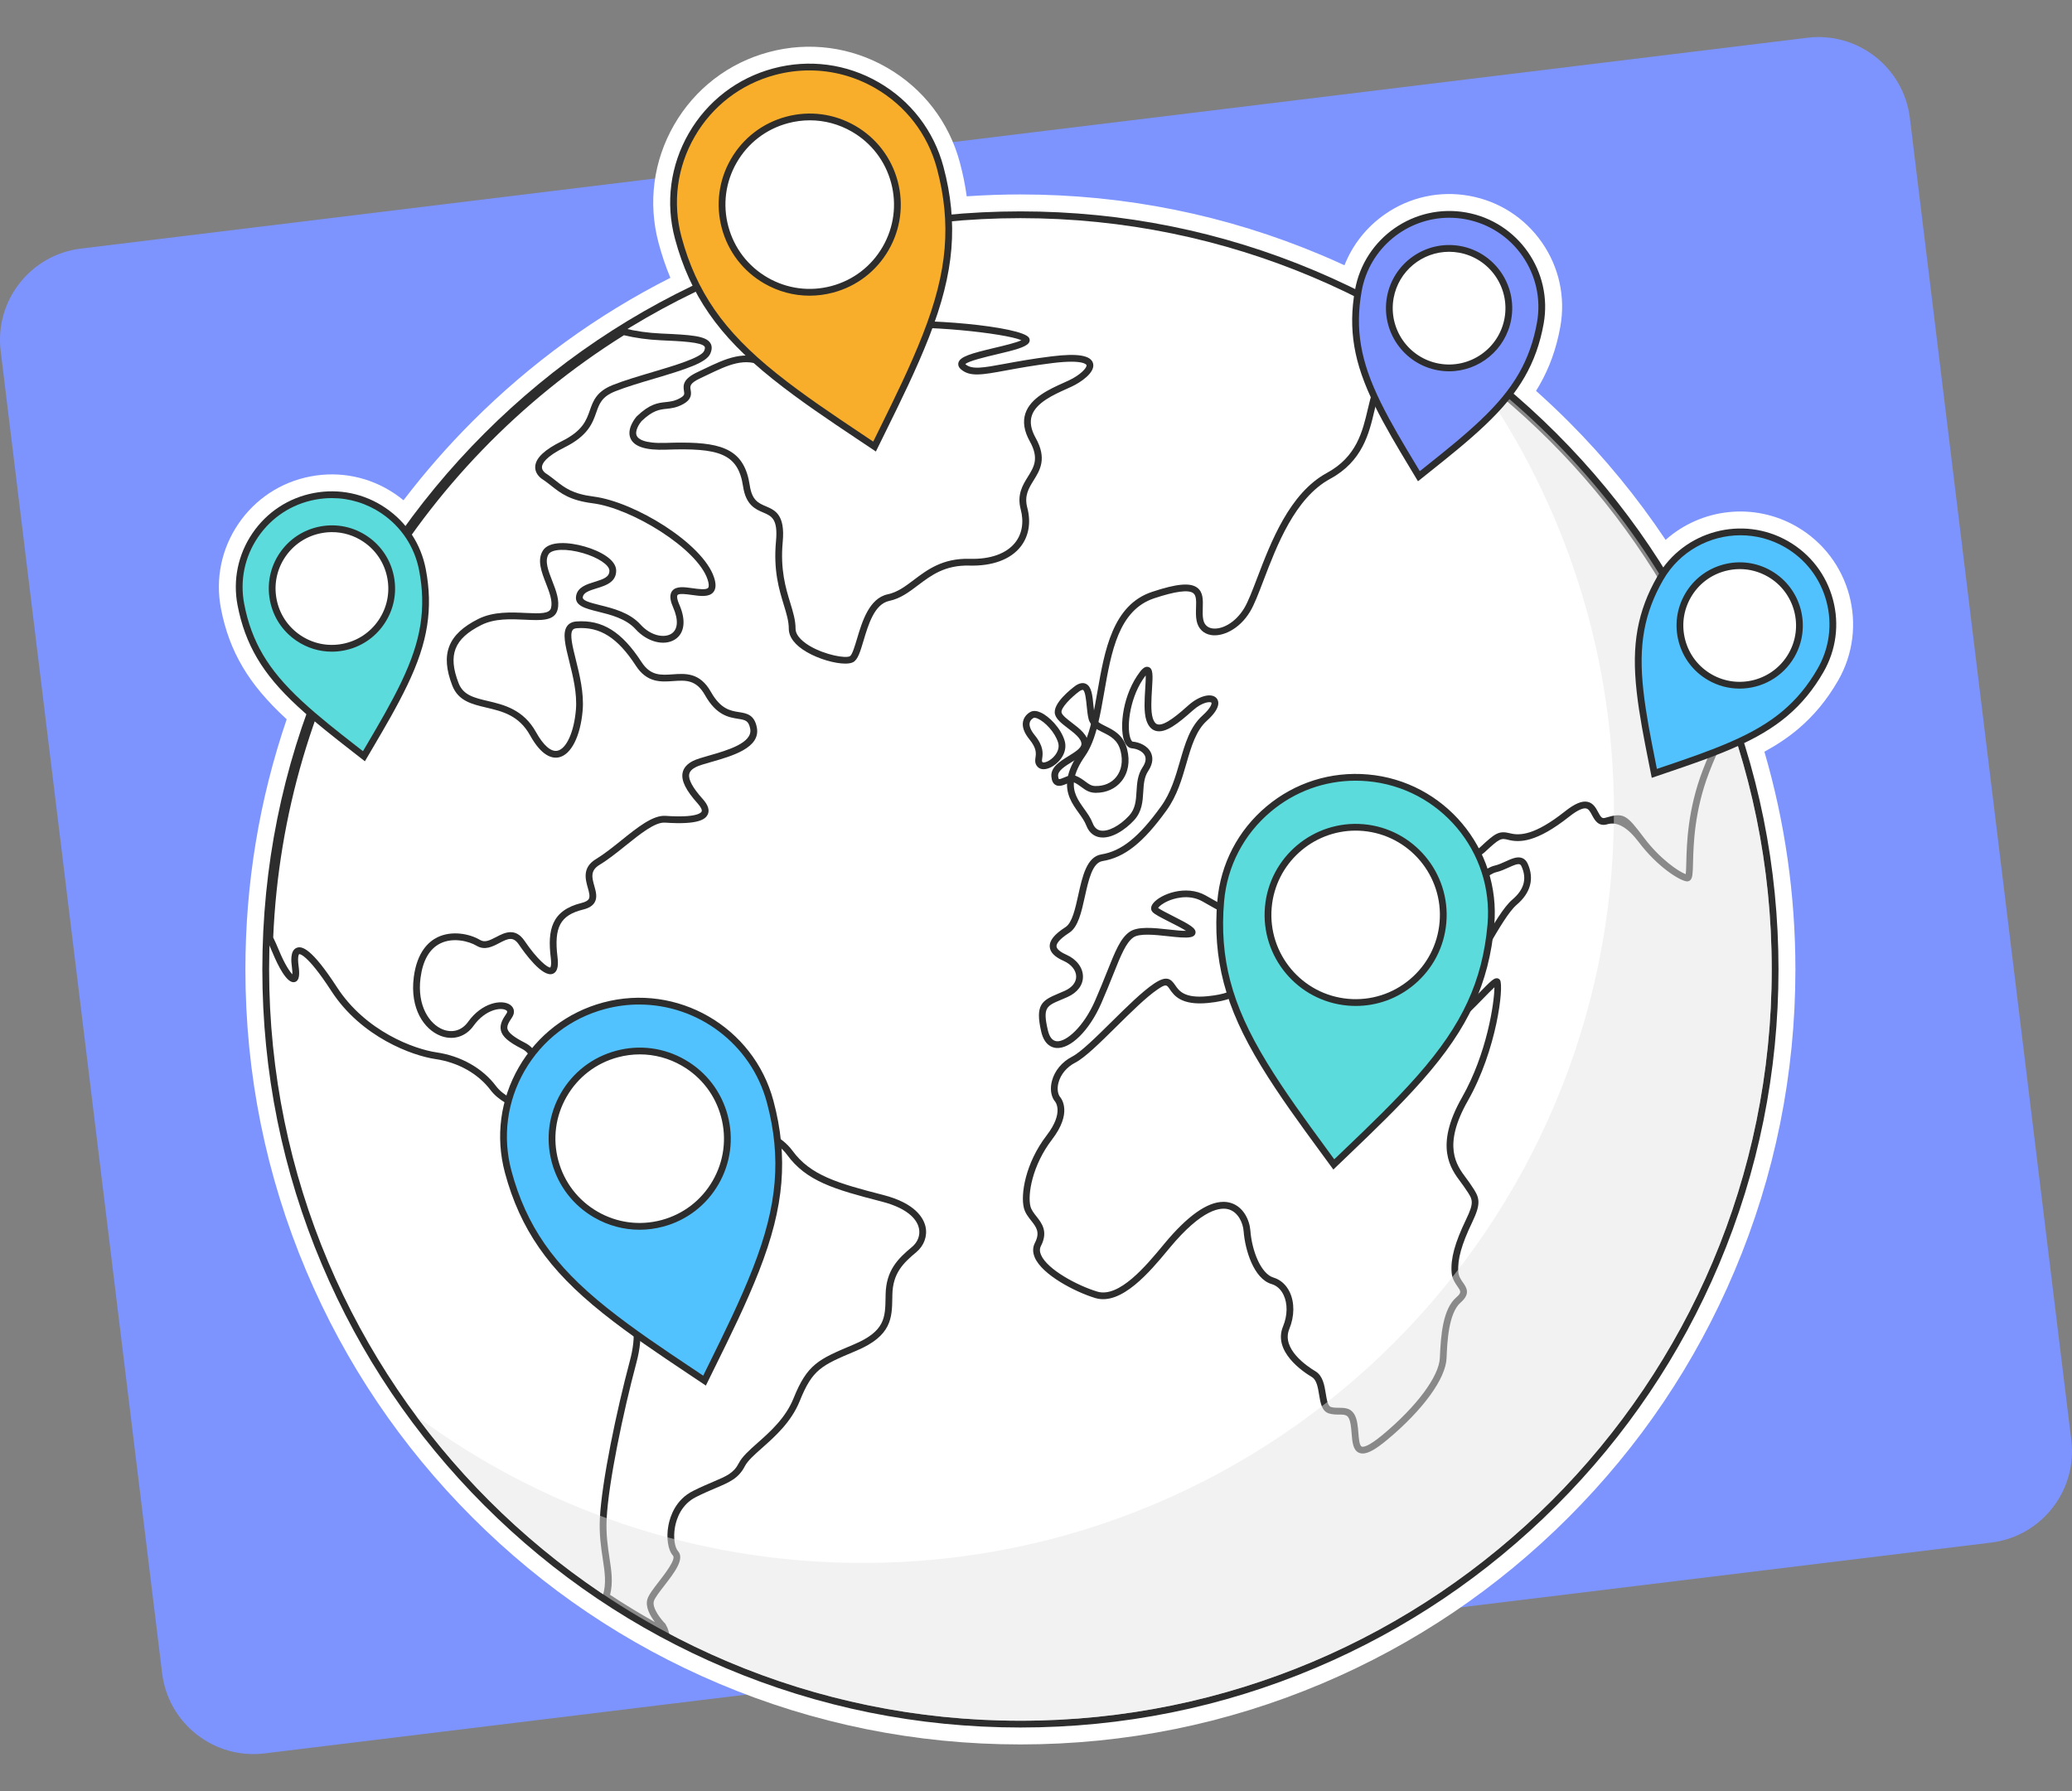
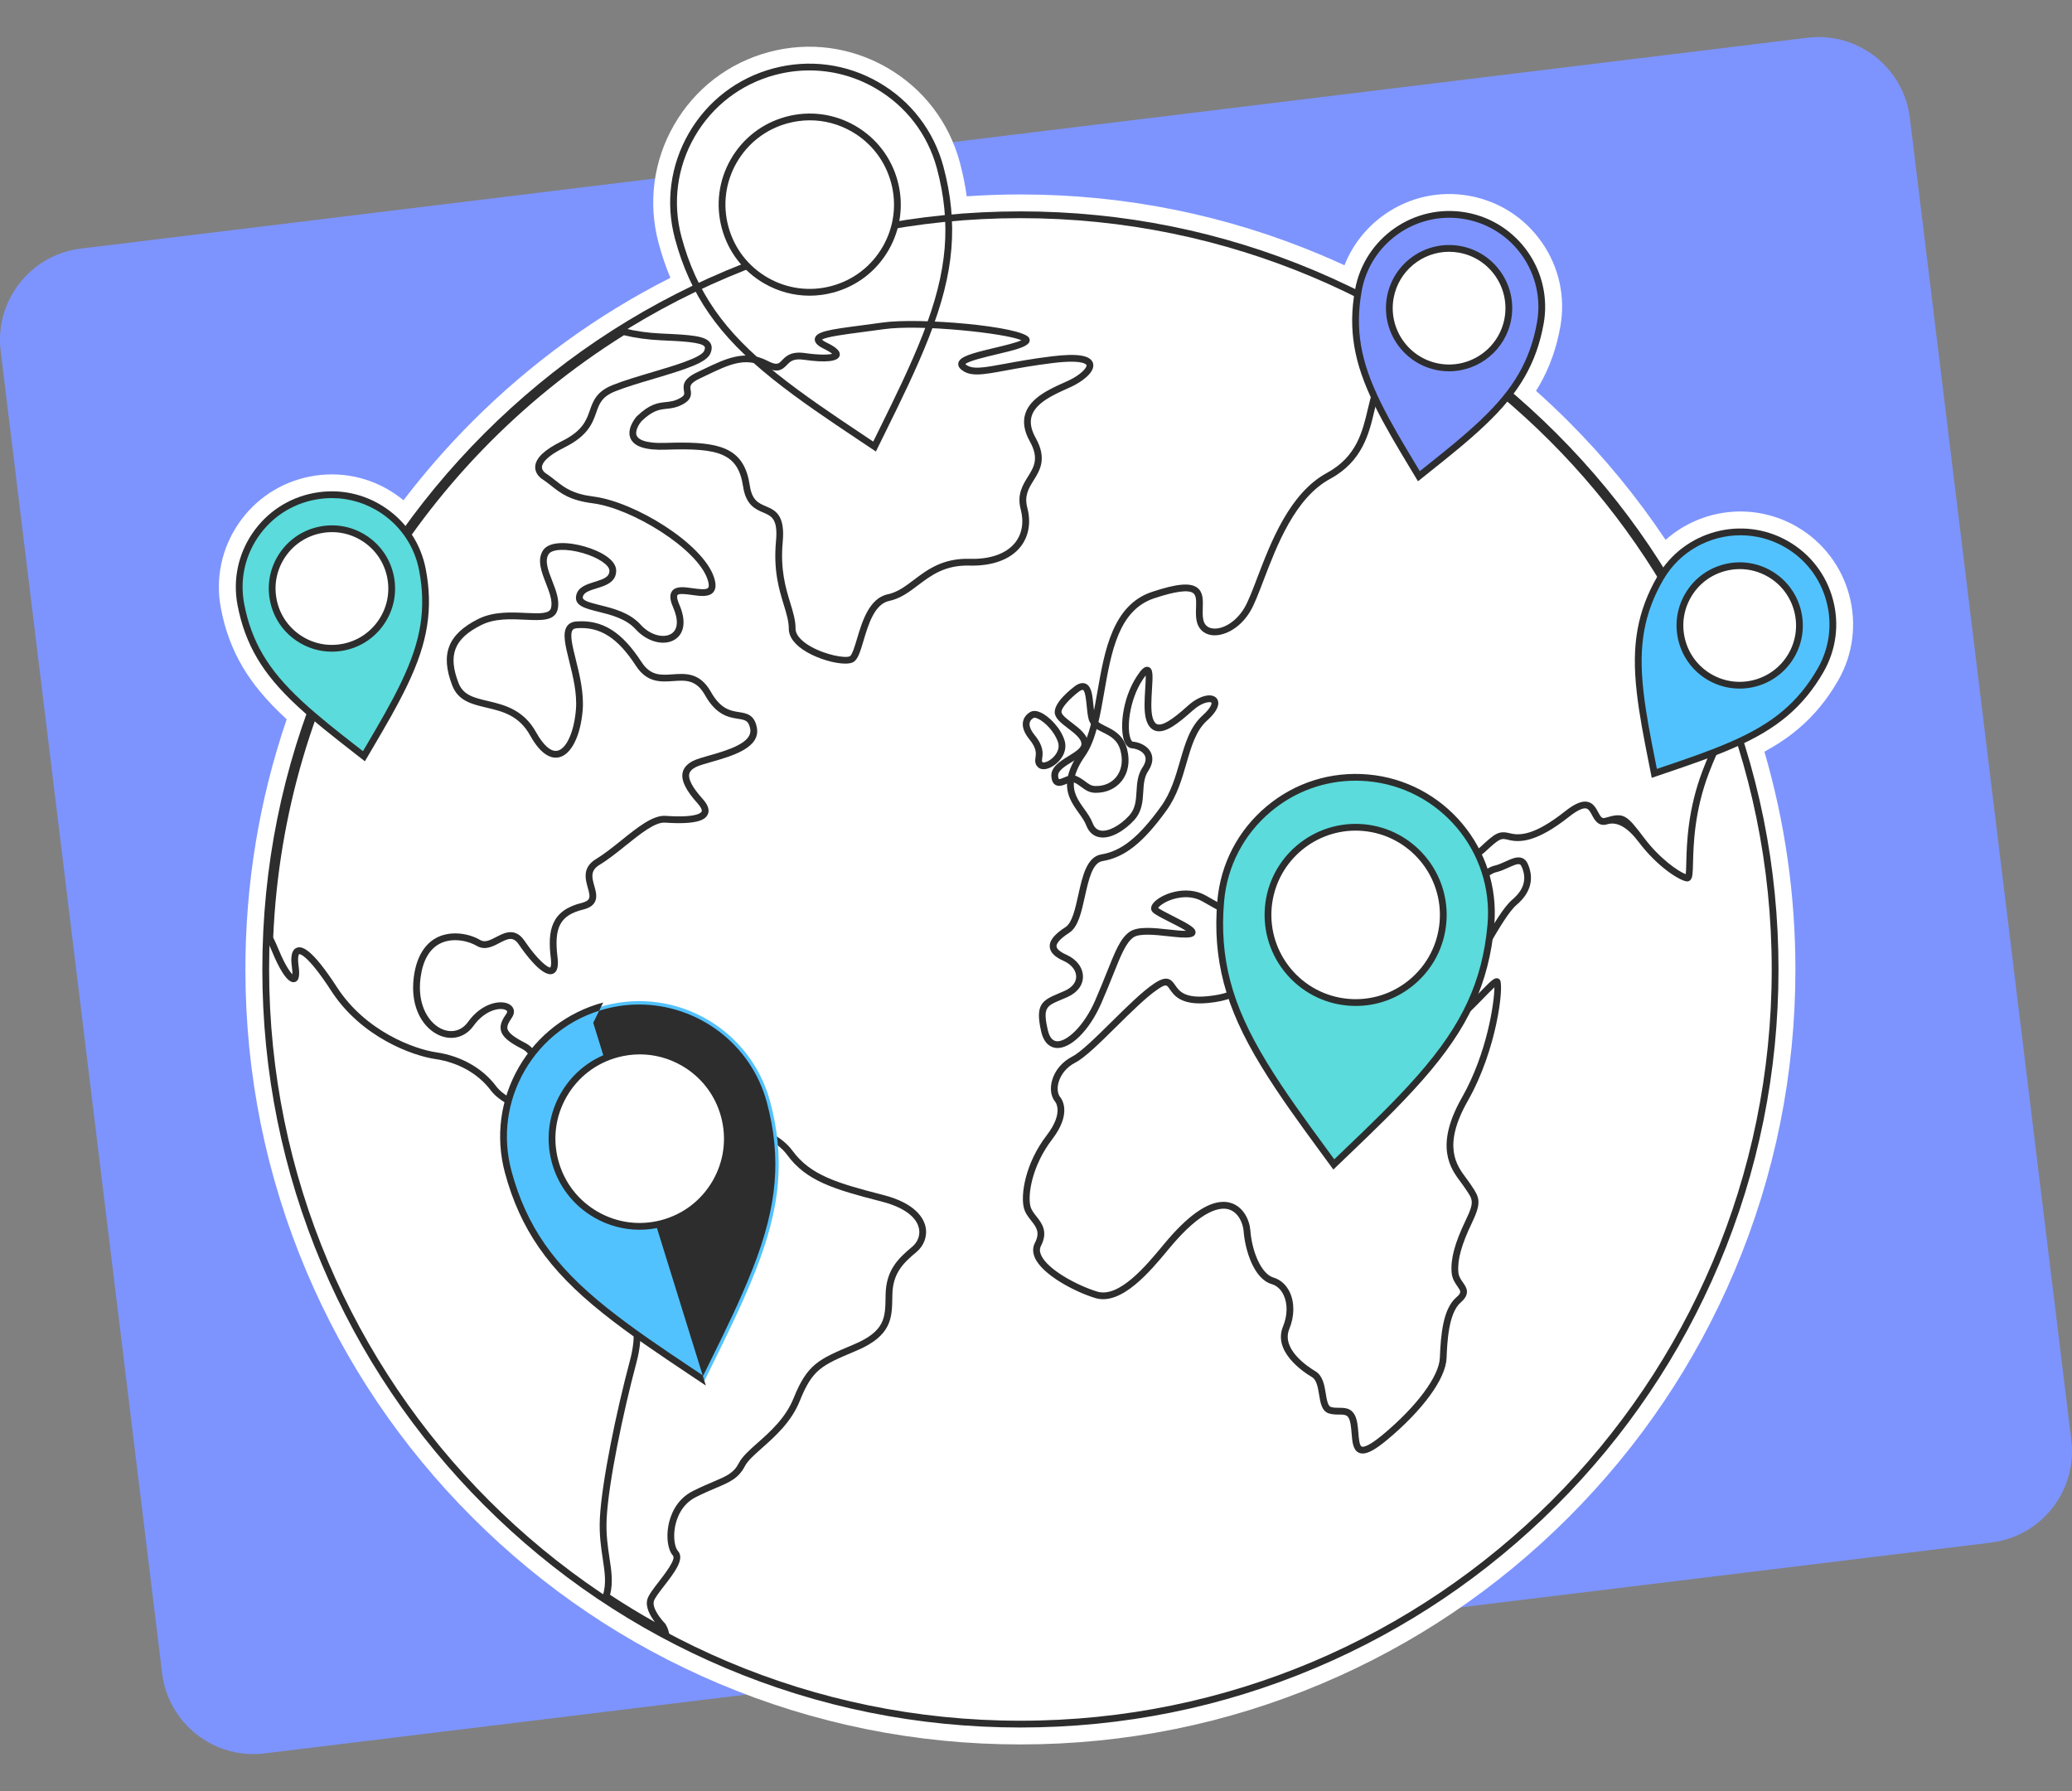
<svg xmlns="http://www.w3.org/2000/svg" version="1.1" viewBox="0 0 611.937 529">
  <rect x="0" y="0" width="611.937" height="529" fill="#808080" stroke="none" />
  <g isolation="isolate">
    <g id="Capa_24">
      <path d="M.203,103.69l47.68,390.48c1.82,14.9,15.37,25.5,30.27,23.68l110.58-13.5,6.14-.75,1.03-.13,1.04-.12,100.31-12.25,1.12-.14,1.11-.14.38-.04,1-.12,1.01-.13,84.86-10.36,1.04-.12,1-.13,6.16-.75,193.12-23.58c14.9-1.82,25.5-15.37,23.68-30.27l-47.68-390.48c-1.82-14.9-15.37-25.51-30.27-23.69l-200.93,24.54-9.63,1.17-1.06.13-1.07.13-.06.01-11.89,1.45-4.48.55s-.01.01-.02,0l-6.04.74-35.2,4.3h-.03l-6.97.85h-.02l-5.89.73-.99.12-29.06,3.55-5.98.73L23.883,73.42c-14.89,1.82-25.5,15.37-23.68,30.27Z" fill="#7d94fe" />
      <g>
        <path d="M530.649,155.543c-12.643-7.298-28.22-5.439-38.737,3.907-8.359-12.531-17.992-24.276-28.698-34.982-3.06-3.06-6.266-6.085-9.565-9.028.332-.53.65-1.062.958-1.596,3.027-5.259,5.059-10.932,6.21-17.342,1.572-8.755-.358-17.598-5.437-24.9-5.079-7.304-12.697-12.191-21.45-13.765-8.752-1.574-17.597.355-24.904,5.438-5.455,3.793-9.568,9.017-11.953,15.072-2.232-1.032-4.423-2.002-6.611-2.927-28.222-11.938-58.198-17.991-89.095-17.991-5.217,0-10.534.185-15.862.552-.451-3.316-1.126-6.636-2.038-10.037-3.179-11.864-10.802-21.789-21.465-27.945-10.664-6.157-23.071-7.797-34.933-4.616-11.881,3.185-21.811,10.804-27.961,21.456-6.15,10.652-7.784,23.061-4.601,34.941.968,3.613,2.117,7.008,3.478,10.269-21.572,10.921-41.223,25.175-58.467,42.421-7.275,7.274-14.101,15.086-20.348,23.28-.803-.663-1.637-1.288-2.501-1.875-7.358-4.999-16.222-6.836-24.959-5.167-8.738,1.667-16.303,6.638-21.302,13.995-5,7.358-6.835,16.223-5.168,24.959,1.221,6.397,3.314,12.048,6.397,17.271,3.049,5.17,7.119,10.03,12.809,15.297.075.07.151.14.226.209-8.094,23.708-12.195,48.545-12.195,73.878,0,30.896,6.053,60.872,17.99,89.096,11.528,27.256,28.031,51.733,49.049,72.751,21.018,21.019,45.495,37.522,72.752,49.051,28.223,11.937,58.199,17.989,89.095,17.989s60.872-6.053,89.095-17.989c27.258-11.529,51.735-28.032,72.752-49.051,21.018-21.018,37.521-45.495,49.049-72.752,11.938-28.223,17.99-58.198,17.99-89.095,0-21.92-3.079-43.531-9.156-64.304,3.826-2.087,7.128-4.319,10.019-6.769,4.632-3.922,8.466-8.569,11.722-14.208,9.181-15.903,3.713-36.31-12.19-45.492Z" fill="#fff" />
        <g>
          <g>
            <path d="M301.367,64.429c122.545,0,221.887,99.342,221.887,221.887s-99.342,221.887-221.887,221.887-221.887-99.342-221.887-221.887,99.342-221.887,221.887-221.887M301.367,62.429c-30.224,0-59.544,5.92-87.148,17.595-26.661,11.276-50.604,27.419-71.165,47.98-20.561,20.561-36.703,44.504-47.98,71.165-11.675,27.603-17.595,56.924-17.595,87.148s5.92,59.544,17.595,87.148c11.277,26.66,27.419,50.603,47.98,71.164,20.561,20.561,44.504,36.704,71.165,47.98,27.603,11.675,56.924,17.595,87.148,17.595s59.544-5.92,87.148-17.595c26.661-11.276,50.604-27.419,71.165-47.98,20.561-20.561,36.703-44.504,47.98-71.164,11.675-27.603,17.595-56.924,17.595-87.148s-5.92-59.544-17.595-87.148c-11.277-26.66-27.419-50.604-47.98-71.165-20.561-20.561-44.504-36.704-71.165-47.98-27.603-11.675-56.924-17.595-87.148-17.595h0Z" fill="#2d2d2d" />
            <g>
              <path d="M402.452,429.284c-.386,0-.738-.069-1.063-.206-1.807-.76-2-3.159-2.205-5.699-.074-.922-.151-1.876-.303-2.751-.493-2.842-1.407-2.844-3.41-2.848-.912-.002-1.945-.004-3.01-.338-2.092-.654-2.495-3.133-2.885-5.53-.349-2.144-.71-4.359-2.113-5.199-2.771-1.652-11.579-7.616-8.532-14.974,1.331-3.236,1.388-6.711.151-9.291-.79-1.649-2.011-2.759-3.531-3.207-5.315-1.557-7.853-10.185-8.262-15.604-.188-2.494-1.613-5.568-4.297-6.425-2.403-.767-7.879-.305-17.595,11.396l-.493.595c-5.124,6.177-13.701,16.51-21.433,14.164-5.914-1.789-15.685-6.839-17.873-11.999-.648-1.529-.63-2.978.055-4.31,1.603-3.111.402-4.635-1.119-6.564-.864-1.097-1.758-2.231-2.14-3.71-1.016-3.951.398-13.22,6.721-21.458,5.327-6.936,2.465-10.059,2.341-10.188l-.125-.153c-.982-1.49-1.223-3.575-.66-5.723.793-3.029,2.973-5.656,5.98-7.205,2.59-1.328,7.176-5.861,11.611-10.245,4.433-4.382,9.018-8.913,12.546-11.297,3.788-2.552,4.996-1.412,6.29.477,1.13,1.648,2.681,3.912,9.533,3.231,10.087-.992,10.29-4.361,10.525-8.261.063-1.049.128-2.134.384-3.189.81-3.342,5.752-4.712,11.475-6.298,3.894-1.08,7.92-2.196,10.859-3.979,3.699-2.245,5.015-5.586,5.468-7.993.543-2.888.007-5.528-.773-6.547-.707-.394-4.013,2.232-5.787,3.642-2.862,2.273-5.821,4.624-8.435,5.308-2.281.591-3.931.295-4.905-.874-1.461-1.756-.997-5.237,1.381-10.349,2.349-5.04,6.492-7.457,10.879-10.017,2.141-1.249,4.356-2.541,6.561-4.223,3.317-2.536,4.184-4.327,3.89-5.156-.238-.67-1.603-1.407-4.683-1.331-6.39.173-19.483,4.53-20.466,8.108-.457,1.677.296,2.589,1.092,3.556.821.994,2.061,2.498.264,4.423-.849.919-8.257,9.212-5.944,15.917.45,1.298.914,3.139-.265,4.119-1.733,1.442-5.271-.451-11.372-3.922l-1.676-.95c-4.192-2.36-8.774-.691-10.079-.124-1.73.753-2.721,1.634-2.994,2.063.686.526,2.744,1.567,4.287,2.348,5.163,2.612,6.953,3.649,6.763,5.037-.05.369-.304,1.022-1.432,1.245-1.518.298-3.877.037-6.608-.264-3.795-.417-8.519-.936-10.318.351-2.199,1.557-3.694,5.299-5.958,10.964-.987,2.469-2.106,5.268-3.512,8.487-3.505,8.029-9.108,13.588-13.355,13.188-1.246-.114-3.471-.888-4.379-4.786-1.866-8.002.201-9.239,5.054-11.277.586-.246,1.219-.511,1.895-.815,2.143-.962,3.371-2.486,3.369-4.182-.002-1.849-1.415-3.626-3.688-4.641-2.643-1.169-3.991-2.524-4.116-4.144-.144-1.855,1.338-3.715,4.665-5.853,1.94-1.244,2.861-5.413,3.753-9.445,1.23-5.561,2.501-11.31,6.817-12.021,5.967-.969,11.081-5.086,17.652-14.212,2.884-4.006,4.24-8.692,5.551-13.224,1.524-5.269,2.963-10.244,6.656-13.56,2.747-2.468,2.767-3.698,2.656-3.822-.3-.335-2.589-.29-5.452,2.255-4.278,3.803-8.058,6.883-10.983,6.084-1.299-.355-2.242-1.423-2.803-3.174-.752-2.373-.521-6.047-.318-9.288.081-1.282.183-2.904.144-3.906-.226.277-.524.682-.91,1.269-4.017,6.098-4.841,14.804-3.437,17.697.185.381.374.56.481.569,1.84.155,4.356,1.098,5.395,3.242.542,1.12.846,2.974-.785,5.439-1.204,1.806-1.331,3.923-1.467,6.163-.172,2.857-.35,5.812-2.718,8.39-2.521,2.733-6.731,5.682-10.295,4.992-1.23-.236-2.891-1.032-3.826-3.482-.471-1.241-1.32-2.43-2.219-3.688-1.913-2.676-4.081-5.709-3.296-10.265.404-2.381,1.556-4.896,3.521-7.686,1.435-2.055,2.55-4.843,3.506-8.771.706-2.872,1.247-5.969,1.82-9.246,2.084-11.926,4.446-25.443,16.096-29.312,7.273-2.418,11.268-2.788,13.355-1.231,1.782,1.329,1.708,3.665,1.636,5.924-.038,1.19-.077,2.42.144,3.498.368,1.829,1.611,2.414,2.589,2.583,2.667.464,6.792-1.446,9.521-5.984,1.153-1.919,2.384-5.147,3.809-8.887,4.029-10.569,9.548-25.046,20.603-31.045,8.768-4.755,10.521-12.218,12.067-18.804.965-4.109,1.799-7.659,4.263-9.736,3.859-3.244,10.407-3.533,14.739-3.725.927-.041,2.001-.088,2.749-.171-2.223-1.429-9.71-3.894-16.716-3.373-1.478.105-2.519-.282-3.102-1.163-1.224-1.853.117-5.273,2.847-10.553l.475-.919.902.506c47.937,26.839,84.169,70.134,102.023,121.909l.055.158v.602l-.3.294c-2.101,2.061-4.508,6.606-7.154,13.511-4.339,11.327-4.588,21.237-4.722,26.561-.081,3.238-.115,4.578-.865,5.231-.283.245-.647.353-1.018.315-2.126-.245-8.668-4.327-14.137-11.586q-4.97-6.58-9.307-5.28c-2.638.796-3.749-1.282-4.485-2.658-.616-1.152-1.042-1.862-1.763-2.012-.703-.15-2.151.16-5.04,2.451-9.638,7.631-14.638,7.652-17.913,6.825-2.224-.564-2.556-.495-7.021,3.662-2.907,2.7-8.321,2.133-12.274,1.723-1.333-.14-3.098-.324-3.806-.201.434,1.409,3.744,3.184,6.435,4.627.919.492,1.847.99,2.729,1.497,2.05,1.178,3.544.212,5.807-1.46,1.264-.934,2.571-1.9,4.103-2.254,1.063-.245,2.15-.74,3.201-1.219,1.765-.803,3.433-1.559,4.867-1.019.729.276,1.292.852,1.673,1.71,1.974,4.421.847,8.604-3.258,12.096-2.299,1.962-5.258,7.017-8.12,11.904-2.624,4.483-5.339,9.119-7.848,11.973-5.021,5.725-10.014,1.897-17.571-3.894-1.412-1.082-2.937-2.251-4.597-3.467-5.184-3.786-9.877-4.837-12.515-4.971,2.793,1.012,4.712,3.442,6.734,6.003,2.344,2.969,4.768,6.039,8.846,7.434,4.968,1.707,7.512,4.854,9.369,7.152,1.349,1.67,2.324,2.876,3.624,3.049,1.835.239,7.609-5.67,10.693-8.845,3.851-3.967,4.682-4.727,5.616-4.624.357.042.667.243.85.551,1.139,1.955-.934,20.528-9.528,35.657-7.581,13.332-3.329,19.02-.515,22.783.361.483.697.934.983,1.36.224.335.436.645.636.936,2.349,3.428,3.015,4.917.143,10.888-3.087,6.419-4.335,10.913-4.046,14.569.103,1.306.748,2.225,1.371,3.114,1.03,1.472,2.313,3.303-.669,5.896-3.628,3.143-3.982,11.792-4.173,16.439-.248,6.072-6.968,15.315-17.538,24.119-3.328,2.772-5.591,4.052-7.245,4.052ZM361.295,354.954c.8,0,1.568.117,2.306.352,3.586,1.145,5.439,4.933,5.683,8.18.449,5.949,3.127,12.751,6.832,13.836,2.05.606,3.743,2.118,4.771,4.262,1.478,3.082,1.438,7.164-.106,10.918-2.434,5.878,5.286,11.049,7.71,12.493,2.202,1.319,2.658,4.122,3.061,6.596.292,1.798.595,3.657,1.509,3.943.775.242,1.609.244,2.416.246,2.048.004,4.597.009,5.377,4.505.168.966.248,1.966.326,2.934.134,1.661.3,3.728.986,4.016.398.166,1.812.161,6.253-3.539,9.996-8.326,16.598-17.222,16.82-22.664.28-6.851.911-14.446,4.86-17.867,1.622-1.41,1.351-1.797.342-3.237-.704-1.005-1.58-2.255-1.727-4.104-.323-4.084.944-8.747,4.237-15.595,2.517-5.231,2.035-5.935.01-8.89-.204-.298-.421-.614-.648-.955-.268-.399-.584-.821-.923-1.274-2.936-3.928-7.85-10.5.378-24.97,7.398-13.023,9.565-28.026,9.588-32.552-.895.818-2.219,2.182-3.353,3.35-5.394,5.556-9.733,9.755-12.388,9.435-2.094-.279-3.403-1.899-4.919-3.774-1.8-2.228-4.04-4.999-8.462-6.519-4.635-1.584-7.362-5.038-9.768-8.086-2.075-2.627-3.866-4.896-6.436-5.542-1.705-.431-2.519-.992-2.644-1.822-.082-.546.188-1.063.721-1.386,1.952-1.184,9.474-.552,16.89,4.864,1.674,1.227,3.21,2.403,4.633,3.494,7.87,6.031,11.21,8.315,14.852,4.161,2.383-2.711,5.047-7.262,7.625-11.664,3.082-5.263,5.992-10.234,8.549-12.416,3.456-2.938,4.348-6.131,2.728-9.76-.237-.532-.477-.623-.556-.653-.651-.247-2.014.37-3.329.969-1.088.495-2.321,1.057-3.58,1.348-1.127.26-2.214,1.063-3.365,1.913-2.094,1.548-4.699,3.474-7.991,1.586-.866-.498-1.777-.985-2.678-1.469-4-2.144-7.454-3.997-7.536-6.594-.017-.471.159-.906.497-1.223.906-.848,2.757-.654,5.562-.361,3.573.373,8.464.883,10.705-1.197,4.446-4.141,5.506-4.988,8.873-4.138,2.835.719,7.231.633,16.18-6.453,2.884-2.287,5.013-3.188,6.689-2.843,1.688.351,2.482,1.835,3.12,3.027.857,1.602,1.183,1.98,2.145,1.687,5.488-1.645,6.246-.939,11.48,5.991,4.621,6.133,10.146,9.902,12.248,10.666.107-.718.142-2.113.176-3.473.137-5.444.391-15.578,4.854-27.227,2.614-6.82,4.968-11.335,7.18-13.764-17.649-50.736-53.124-93.203-100.01-119.741-1.165,2.299-3.187,6.541-2.481,7.61.2.305.892.301,1.285.272,8.098-.607,18.635,2.726,19.402,5.352.118.402.05.809-.189,1.143-.584.815-1.878.904-5.01,1.042-4.062.18-10.202.451-13.54,3.257-1.957,1.649-2.721,4.899-3.604,8.664-1.561,6.647-3.504,14.922-13.06,20.104-10.404,5.646-15.77,19.722-19.688,30-1.459,3.827-2.719,7.133-3.963,9.204-3.193,5.31-8.236,7.509-11.576,6.925-2.219-.384-3.753-1.898-4.208-4.156-.267-1.305-.224-2.654-.182-3.959.06-1.906.113-3.552-.833-4.257-1.421-1.06-5.3-.546-11.529,1.526-10.517,3.492-12.672,15.828-14.756,27.759-.579,3.312-1.125,6.44-1.847,9.376-1.016,4.175-2.228,7.177-3.812,9.444-1.767,2.509-2.838,4.821-3.187,6.875-.643,3.735,1.103,6.179,2.952,8.766.934,1.306,1.899,2.656,2.461,4.139.493,1.292,1.257,2.022,2.334,2.229,2.206.424,5.675-1.378,8.445-4.383,1.886-2.053,2.036-4.531,2.194-7.155.145-2.407.295-4.896,1.797-7.149.891-1.346,1.11-2.512.651-3.461-.625-1.291-2.389-2.005-3.764-2.121-.615-.052-1.48-.387-2.111-1.688-1.625-3.347-1.044-12.674,3.565-19.669,1.264-1.925,2.28-3.049,3.409-2.664,1.405.469,1.278,2.493,1.024,6.526-.183,2.914-.412,6.541.227,8.555.513,1.603,1.2,1.79,1.425,1.852,2.114.594,6.506-3.318,9.127-5.648,3.169-2.818,6.803-3.738,8.273-2.093.613.686,1.568,2.708-2.811,6.643-3.267,2.934-4.629,7.643-6.071,12.628-1.358,4.695-2.763,9.55-5.849,13.836-6.916,9.604-12.407,13.955-18.953,15.018-2.978.49-4.102,5.568-5.188,10.479-1.024,4.632-1.992,9.008-4.626,10.696-3.367,2.164-3.795,3.445-3.751,4.016.06.783,1.103,1.66,2.935,2.471,3.005,1.341,4.873,3.818,4.875,6.466.003,2.519-1.655,4.709-4.549,6.008-.692.311-1.34.583-1.94.836-4.289,1.8-5.442,2.284-3.88,8.979.475,2.041,1.354,3.134,2.613,3.249,2.801.265,7.96-4.253,11.339-11.998,1.395-3.19,2.507-5.974,3.488-8.429,2.481-6.209,3.979-9.956,6.656-11.852,2.417-1.727,7.134-1.209,11.696-.708,1.899.208,3.716.414,5.008.38-1.226-.791-3.398-1.891-4.853-2.626-2.722-1.377-4.422-2.256-5.044-2.948-.23-.257-.895-1.199.212-2.58,2.146-2.678,9.661-5.578,15.503-2.286l1.684.954c3.044,1.732,8.132,4.629,9.112,4.116-.012-.004.167-.417-.355-1.921-2.692-7.806,5.433-16.919,6.368-17.932.569-.61.549-.71-.341-1.79-.879-1.066-2.208-2.678-1.478-5.356,1.435-5.225,16.416-9.42,22.338-9.581,3.622-.085,5.978.84,6.625,2.662.728,2.05-.807,4.544-4.561,7.414-2.304,1.758-4.573,3.082-6.767,4.361-4.287,2.501-7.989,4.661-10.074,9.134-2.828,6.08-1.983,7.832-1.657,8.224.543.651,1.858.478,2.865.219,2.203-.576,5.12-2.894,7.694-4.939,3.368-2.675,5.522-4.316,7.218-4.093.569.07,1.054.348,1.401.802,1.287,1.681,1.75,4.948,1.151,8.133-.746,3.968-3.017,7.282-6.395,9.332-3.175,1.928-7.337,3.082-11.363,4.197-4.686,1.3-9.533,2.643-10.066,4.842-.214.883-.271,1.833-.332,2.839-.253,4.205-.54,8.972-12.325,10.131-8.034.793-10.128-2.266-11.379-4.091-.901-1.315-1.091-1.588-3.523.051-3.373,2.279-7.89,6.744-12.258,11.062-4.752,4.697-9.241,9.133-12.104,10.601-2.501,1.289-4.31,3.452-4.96,5.934-.41,1.565-.28,3.036.354,4.051.624.702,3.753,4.896-2.258,12.726-5.849,7.62-7.259,16.284-6.371,19.74.277,1.071,1.004,1.994,1.774,2.971,1.567,1.989,3.519,4.464,1.326,8.718-.405.789-.403,1.644.008,2.614,1.854,4.372,10.839,9.119,16.612,10.865,6.458,1.957,14.507-7.732,19.313-13.527l.494-.596c6.832-8.227,12.683-12.376,17.436-12.376Z" fill="#2d2d2d" />
              <path d="M197.979,483.824l-2.011-1.077c-6.01-3.22-11.898-6.741-17.502-10.468l-.618-.411.214-.711c1.055-3.495.569-6.704-.045-10.766-.512-3.381-1.091-7.212-.851-11.999.554-10.807,4.878-31.57,8.862-46.496,3.958-14.826-3.142-19.227-10.608-21.578-4.728-1.485-6.597-5.854-8.576-10.477-1.441-3.368-2.932-6.852-5.627-9.846-5.625-6.262-.594-12.359,3.08-16.812,1.123-1.36,2.183-2.646,2.853-3.786,3.226-5.467,3.008-7.491,2.591-8.211-.33-.57-1.135-.811-2.399-.836-6.461.059-18.053-2.519-22.466-8.402-3.643-4.846-9.578-8.185-16.283-9.162-6.752-.981-21.863-6.441-30.725-20.081-7.331-11.301-9.496-10.913-9.513-10.916-.003.003-.583.515-.173,3.488.29,2.128.381,4.356-1.134,4.769-2.289.625-5.019-5.014-6.444-8.429-.738-1.769-1.302-3.026-1.829-4.078l-.115-.231.011-.258c3.016-73.616,42.23-140.892,104.895-179.962l.359-.224.411.102c3.41.846,7.065,1.362,10.866,1.535,8.925.397,13.274.683,14.604,2.846.524.853.508,1.906-.046,3.133-1.184,2.634-7.043,4.534-16.552,7.351-4.049,1.199-8.236,2.439-11.496,3.735-3.978,1.583-4.702,3.651-5.618,6.269-1.067,3.05-2.395,6.845-9.322,10.275-5.613,2.775-6.61,4.773-6.705,5.717-.086.855.509,1.509,1.023,1.907.078.052.2.131.32.208l.36.244c.861.601,1.612,1.191,2.338,1.764,2.67,2.103,4.977,3.919,11.243,4.716,12.092,1.545,32.248,13.861,35.53,23.871.653,1.98.584,3.407-.212,4.359-1.279,1.529-3.863,1.167-6.362.815-1.502-.211-3.774-.532-4.213.047-.074.098-.397.694.547,2.853,2.009,4.592,1.539,8.414-1.255,10.224-3.215,2.077-8.24.783-11.69-3.019-2.839-3.129-7.375-4.253-11.02-5.157-3.797-.941-7.077-1.754-6.522-4.717.481-2.562,3.127-3.375,5.462-4.092,2.7-.829,4.356-1.432,4.366-3.289.009-1.681-3.354-3.921-7.822-5.213-4.797-1.387-9.157-1.242-10.14.337-1.225,1.971-.108,4.839,1.075,7.876,1.115,2.862,2.267,5.822,1.583,8.487-.862,3.403-4.883,3.207-9.536,2.983-4.213-.205-8.987-.435-12.987,1.565-8.053,4.032-9.936,8.846-6.715,17.166,1.38,3.563,4.589,4.32,8.653,5.278,4.673,1.102,10.49,2.474,14.226,9.213,2.188,3.932,4.436,5.876,6.321,5.468,2.658-.572,4.898-5.551,5.447-12.106.4-4.782-.859-9.838-1.969-14.299-1.167-4.686-2.088-8.387-.629-10.4.594-.82,1.514-1.281,2.734-1.37,7.668-.564,13.426,3.025,19.24,11.98,2.665,4.102,5.71,3.887,9.233,3.634,3.759-.265,8.019-.572,11.265,5.184,2.89,5.118,5.763,5.573,8.297,5.975,2.23.353,4.536.72,5.267,4.549,1.161,6.006-7.323,8.426-13.517,10.193-1.898.542-3.537,1.009-4.424,1.454-1.208.605-1.872,1.305-2.03,2.142-.3,1.584,1.048,4.055,4.008,7.344,1.582,1.767,2.067,3.307,1.444,4.581-.661,1.352-2.686,3.062-12.596,2.376-2.948-.213-7.353,3.346-11.63,6.778-2.546,2.043-5.178,4.156-7.714,5.689-2.815,1.699-2.225,3.801-1.54,6.233.468,1.664.951,3.384.095,4.854-.586,1.006-1.699,1.699-3.401,2.119-6.739,1.662-8.649,5.195-7.569,14.003.224,1.826.321,4.328-1.413,4.979-3.068,1.137-8.398-6.291-9.96-8.598-1.69-2.493-3.144-1.89-5.781-.508-2.027,1.065-4.325,2.269-6.743.818-2.188-1.302-6.835-2.571-10.655-.717-3.232,1.568-5.217,4.998-5.899,10.194-1.078,8.267,2.665,13.695,6.599,15.241,2.858,1.121,5.644.279,7.452-2.258,4.052-5.663,9.971-6.734,12.43-5.012,1.27.889,1.47,2.367.511,3.766-1.137,1.643-1.503,2.582-1.309,3.353.288,1.141,1.919,2.436,5.133,4.074,3.851,1.959,3.829,5.114,3.809,7.897-.021,2.905-.039,5.414,3.55,7.371,3.542,1.935,7.619.455,11.934-1.114,4.564-1.658,9.736-3.538,14.979-1.463,4.265,1.687,7.652,1.462,10.639,1.26,3.654-.24,6.811-.455,9.596,3.147,1.959,2.521,6.089,4.218,10.462,6.016,5.379,2.212,10.942,4.499,14.068,8.78,5.293,7.255,13.239,9.583,26.826,13.073,9.565,2.458,11.913,6.91,12.461,9.345.617,2.739-.42,5.624-2.706,7.528l-.002.001c-3.939,3.272-6.962,6.274-7.08,12.581l-.013.789c-.095,6.077-.177,11.325-10.575,15.729l-.435.184c-9.907,4.188-12.57,5.314-16.312,14.644-2.522,6.26-7.293,10.49-11.127,13.89-2.293,2.033-4.274,3.79-5.103,5.404-1.853,3.593-4.521,4.726-8.559,6.44-1.673.71-3.569,1.515-5.843,2.654-4.391,2.188-5.779,6.451-6.216,8.799-.603,3.235-.038,6.181.856,7.158,2.097,2.308-1.024,6.346-4.044,10.251-1.359,1.758-2.764,3.575-3.06,4.532-.638,2.073,2.234,5.556,3.291,6.611l.162.212c.408.713.689,1.361.835,1.929l.571,2.209ZM180.177,471.013c4.276,2.822,8.715,5.522,13.245,8.059-1.345-1.761-2.929-4.471-2.212-6.798.403-1.305,1.787-3.094,3.389-5.166,1.788-2.312,5.115-6.616,4.147-7.681-1.464-1.603-2.018-5.252-1.344-8.872.505-2.713,2.123-7.648,7.289-10.223,2.328-1.166,4.255-1.983,5.955-2.706,4.022-1.708,6.041-2.564,7.562-5.514.999-1.946,3.109-3.818,5.554-5.985,3.677-3.261,8.252-7.318,10.598-13.14,4.052-10.102,7.413-11.523,17.39-15.739l.434-.184c9.198-3.896,9.261-7.883,9.355-13.919l.013-.795c.133-7.143,3.612-10.604,7.802-14.083,1.731-1.442,2.491-3.518,2.033-5.55-.448-1.99-2.474-5.655-11.008-7.848-14.031-3.604-22.248-6.024-27.944-13.831-2.793-3.825-8.09-6.004-13.213-8.109-4.625-1.902-8.995-3.699-11.282-6.642-2.134-2.761-4.423-2.607-7.881-2.375-3.041.202-6.824.456-11.508-1.397-4.54-1.797-9.127-.13-13.56,1.483-4.544,1.65-9.241,3.356-13.576.99-4.638-2.53-4.612-6.195-4.591-9.141.019-2.628.033-4.703-2.717-6.102-3.922-1.999-5.707-3.555-6.165-5.368-.455-1.802.588-3.514,1.601-4.977.457-.665.175-.862-.012-.993-1.448-1.015-6.169-.333-9.654,4.536-2.338,3.282-6.098,4.416-9.812,2.957-4.789-1.882-9.073-7.979-7.851-17.361.966-7.357,4.345-10.442,7.01-11.735,4.244-2.059,9.483-1.028,12.554.8,1.359.815,2.715.214,4.789-.872,2.361-1.237,5.595-2.932,8.366,1.156,3.756,5.549,6.889,8.031,7.605,7.846-.009-.001.42-.468.126-2.86-.997-8.128.165-13.991,9.076-16.189,1.132-.279,1.856-.678,2.152-1.185.43-.738.079-1.985-.292-3.306-.712-2.533-1.688-6.001,2.432-8.487,2.422-1.464,5.002-3.535,7.497-5.537,4.788-3.844,9.293-7.461,13.021-7.215,9.247.647,10.502-.935,10.661-1.259.221-.451-.193-1.313-1.136-2.366-3.494-3.882-4.919-6.759-4.485-9.052.279-1.472,1.321-2.668,3.1-3.558,1.054-.528,2.776-1.02,4.771-1.589,5.143-1.468,12.915-3.686,12.102-7.894-.468-2.451-1.455-2.607-3.616-2.95-2.684-.426-6.36-1.008-9.725-6.967-2.624-4.653-5.754-4.428-9.38-4.172-3.633.263-7.747.553-11.053-4.539-5.363-8.262-10.573-11.572-17.418-11.076-.815.06-1.109.342-1.259.549-.913,1.261-.008,4.896.95,8.744,1.091,4.383,2.449,9.838,2.022,14.948-.641,7.661-3.397,13.115-7.019,13.896-1.996.428-5.09-.341-8.491-6.452-3.308-5.967-8.203-7.121-12.937-8.236-4.268-1.007-8.299-1.957-10.059-6.503-3.597-9.294-1.298-15.179,7.686-19.678,4.469-2.233,9.743-1.978,13.979-1.773,4.363.211,7.062.253,7.5-1.478.524-2.045-.509-4.7-1.509-7.269-1.309-3.361-2.663-6.838-.909-9.659,1.864-2.992,7.842-2.518,12.393-1.2,4.492,1.298,9.285,3.856,9.267,7.144-.018,3.422-3.212,4.403-5.779,5.191-2.311.709-3.843,1.27-4.083,2.549-.193,1.032,1.774,1.598,5.038,2.407,3.908.969,8.771,2.175,12.02,5.754,3.073,3.388,7.05,4.024,9.121,2.684,1.93-1.249,2.116-4.071.51-7.743-.627-1.435-1.342-3.5-.308-4.862,1.148-1.514,3.548-1.176,6.085-.818,1.68.236,3.982.559,4.548-.116.299-.357.243-1.252-.153-2.452-3.005-9.164-22.457-21.052-33.883-22.512-6.815-.867-9.444-2.938-12.227-5.129-.726-.571-1.477-1.163-2.321-1.747l-.228-.153c-.136-.088-.274-.178-.413-.274-1.335-1.033-1.97-2.343-1.832-3.72.245-2.441,2.799-4.832,7.808-7.31,6.196-3.067,7.276-6.156,8.322-9.144.954-2.727,1.941-5.547,6.767-7.467,3.343-1.329,7.575-2.583,11.666-3.795,6.417-1.9,14.403-4.266,15.297-6.254.265-.587.32-1.012.166-1.264-.834-1.355-7.014-1.63-12.99-1.895-3.78-.172-7.425-.674-10.844-1.491-61.827,38.707-100.525,105.15-103.588,177.868.514,1.045,1.066,2.284,1.77,3.971,1.67,4,3.127,6.134,3.888,6.92.027-.407.016-1.094-.137-2.219-.165-1.196-.668-4.843,1.456-5.634,1.484-.555,4.335.057,11.888,11.701,8.472,13.038,22.894,18.255,29.336,19.191,7.223,1.051,13.635,4.674,17.594,9.94,4.141,5.521,15.587,7.686,20.841,7.603,2.026-.025,3.438.593,4.156,1.834,1.161,2.006.335,5.256-2.599,10.227-.75,1.276-1.859,2.621-3.034,4.045-4.456,5.399-7.289,9.579-3.135,14.202,2.916,3.24,4.543,7.041,5.979,10.396,1.871,4.371,3.486,8.146,7.337,9.356,7.266,2.287,16.409,7.264,11.941,24.002-3.958,14.825-8.251,35.415-8.798,46.081-.231,4.586.334,8.312.831,11.599.588,3.886,1.101,7.273.183,10.922Z" fill="#2d2d2d" />
              <path d="M249.64,195.992c-3.062,0-7.795-1.339-11.357-3.404-3.482-2.021-5.323-4.409-5.323-6.908,0-2.21-.686-4.453-1.481-7.05-1.384-4.524-3.106-10.154-2.298-18.808.614-6.583-1.322-7.409-3.773-8.454-2.282-.974-5.123-2.186-5.949-7.7-1.477-9.842-7.248-11.401-22.759-10.86-5.891.22-9.31-.849-10.438-3.224-1.391-2.93,1.596-6.396,1.724-6.541l.06-.064c3.886-3.728,6.278-3.981,8.59-4.226,1.325-.141,2.577-.273,4.17-1.153,1.42-.785,1.354-1.178,1.194-2.127-.304-1.809-.225-3.598,4.03-5.59.675-.316,1.339-.635,1.994-.948,6.203-2.971,12.062-5.778,18.589-2.397,2.827,1.463,3.33.936,4.332-.113,1.103-1.158,2.616-2.737,6.761-2.151,4.572.655,7.128.483,8.073.225-.317-.281-.993-.764-2.41-1.46-1.384-.681-2.944-1.64-2.714-3.025.346-2.091,4.221-2.675,13.737-3.91,1.98-.257,4.079-.529,6.211-.837,10.89-1.576,41.305,1.097,43.311,4.508.293.498.258,1.071-.093,1.532-.974,1.278-4.259,2.109-9.538,3.359-3.114.737-8.223,1.947-9.19,2.872,1.922,1.703,5.207,1.097,11.732-.104,3.616-.666,8.117-1.495,13.887-2.2,7.587-.931,11.431-.28,12.098,2.039.791,2.752-3.753,5.707-6.267,6.885-.49.231-1.019.468-1.57.716-3.787,1.705-8.972,4.039-10.237,7.865-.638,1.931-.266,4.09,1.137,6.602,3.4,6.085,1.276,9.503-.599,12.519-1.45,2.333-2.82,4.537-1.882,8.072,1.158,4.367.449,8.474-1.999,11.562-2.987,3.769-8.323,5.713-15.032,5.549-7.282-.202-11.34,2.863-15.271,5.833-2.661,2.01-5.175,3.908-8.457,4.596-4.366.914-6.167,6.939-7.613,11.781-.955,3.198-1.645,5.509-3.004,6.286-.544.31-1.369.455-2.375.455ZM201.305,130.718c12.565,0,18.596,2.42,20.13,12.652.662,4.41,2.559,5.22,4.756,6.157,2.686,1.145,5.729,2.443,4.979,10.479-.771,8.261.887,13.681,2.22,18.037.842,2.75,1.568,5.126,1.568,7.635,0,2.321,2.711,4.24,4.327,5.178,4.463,2.589,10.47,3.664,11.735,2.943.664-.38,1.45-3.01,2.081-5.122,1.514-5.068,3.587-12.008,9.119-13.166,2.844-.596,5.185-2.363,7.662-4.234,4.011-3.03,8.56-6.456,16.534-6.237,6.055.186,10.822-1.527,13.407-4.791,2.046-2.582,2.626-6.065,1.633-9.807-1.159-4.371.582-7.172,2.117-9.642,1.812-2.915,3.376-5.432.551-10.487-1.668-2.986-2.102-5.746-1.29-8.204,1.541-4.662,7.19-7.205,11.315-9.062.542-.244,1.061-.477,1.543-.703,3.44-1.612,5.404-3.789,5.193-4.521-.005-.018-.613-1.747-9.933-.607-5.71.699-10.178,1.522-13.768,2.183-7.188,1.323-10.796,1.989-13.447-.389-.822-.737-.782-1.49-.684-1.873.459-1.801,3.633-2.729,10.766-4.419,2.616-.619,6.356-1.505,7.833-2.231-4.483-2.03-29.801-4.823-40.767-3.243-2.143.31-4.25.583-6.24.842-4.771.619-10.644,1.381-11.896,2.229.185.174.598.485,1.498.928,2.105,1.034,4.192,2.303,3.71,3.865-.52,1.684-4.065,2.066-10.538,1.145-3.127-.448-4.051.523-5.03,1.551-1.438,1.509-2.842,2.506-6.699.509-5.64-2.919-10.568-.561-16.806,2.426-.66.316-1.329.637-2.009.955-3.232,1.514-3.088,2.367-2.907,3.447.184,1.091.46,2.739-2.199,4.209-1.948,1.077-3.531,1.244-4.927,1.392-2.062.219-4.011.425-7.382,3.647-.644.756-2.076,2.912-1.395,4.339.417.874,2.086,2.305,8.561,2.081,1.649-.058,3.208-.091,4.676-.091Z" fill="#2d2d2d" />
              <path d="M323.715,234.148c-.113,0-.226-.002-.339-.005-1.781-.054-2.912-.894-4.005-1.706-.716-.531-1.456-1.081-2.453-1.48-.326-.135-1.225.247-1.821.497-1.101.462-2.347.988-3.399.349-.699-.424-1.088-1.232-1.189-2.472-.227-2.764,2.584-4.5,5.064-6.031,1.877-1.159,3.818-2.358,3.818-3.572,0-1.6-2.13-3.226-4.009-4.66-1.746-1.332-3.395-2.591-3.795-4.091-.854-3.2,4.915-7.626,6.081-8.481l.048-.033c1.143-.738,2.152-.906,3.001-.497,1.665.802,1.919,3.348,2.211,6.295.126,1.262.255,2.567.505,3.568.304,1.215,1.397,1.809,3.155,2.675,2.325,1.147,5.219,2.572,6.294,6.784.92,3.604.332,6.955-1.655,9.435-1.753,2.188-4.476,3.425-7.511,3.425ZM316.757,228.933c.305,0,.608.05.903.167,1.238.495,2.123,1.152,2.903,1.731.999.742,1.72,1.277,2.873,1.312,2.577.078,4.788-.87,6.23-2.671,1.585-1.978,2.039-4.709,1.278-7.69-.848-3.319-3.081-4.42-5.241-5.484-1.803-.889-3.667-1.808-4.211-3.984-.286-1.143-.423-2.522-.555-3.856-.163-1.636-.435-4.375-1.089-4.69-.123-.059-.462.002-1.022.359-2.46,1.812-5.66,5.01-5.307,6.335.224.84,1.739,1.996,3.076,3.017,2.248,1.716,4.795,3.661,4.795,6.25,0,2.329-2.423,3.826-4.767,5.273-2.088,1.29-4.248,2.624-4.122,4.167.062.761.236.927.238.928.229.087,1.109-.285,1.583-.485.769-.323,1.612-.678,2.435-.678Z" fill="#2d2d2d" />
              <path d="M308.219,227.187c-.663,0-1.238-.201-1.667-.606-1-.946-.852-2.024-.731-2.891.165-1.187.369-2.664-1.79-5.314-1.622-1.991-2.248-3.816-1.859-5.428.443-1.837,2.058-2.643,2.275-2.743h0c.773-.363,1.735-.292,2.859.207,2.54,1.128,5.979,4.622,7.104,8.301.959,3.131-1.113,6.113-3.443,7.56-.975.606-1.929.912-2.748.913ZM305.28,212.024c-.048.023-.951.471-1.169,1.414-.22.955.289,2.226,1.47,3.676,2.708,3.325,2.415,5.447,2.22,6.852-.113.82-.1.951.124,1.162.128.12.882.135,1.987-.553,1.7-1.055,3.234-3.156,2.585-5.274-.931-3.041-3.856-6.106-6.004-7.06-.635-.281-1.043-.295-1.2-.224l-.015.007Z" fill="#2d2d2d" />
            </g>
            <g mix-blend-mode="multiply" opacity=".5">
-               <path d="M433.225,107.854c27.283,36.865,43.424,82.474,43.424,131.858,0,122.545-99.342,221.887-221.887,221.887-49.384,0-94.993-16.141-131.858-43.424,40.419,54.614,105.302,90.029,178.463,90.029,122.545,0,221.887-99.342,221.887-221.887,0-73.161-35.415-138.043-90.029-178.462Z" fill="#e6e6e6" />
-             </g>
+               </g>
          </g>
          <g>
            <g>
              <g>
                <path d="M396.405,341.522c7.783-7.458,15.75-15.003,22.881-23.089,5.931-6.724,11.263-13.905,15.029-22.082,3.419-7.419,5.289-15.115,6-23.24,1.928-22.033-14.373-41.459-36.406-43.387-22.033-1.928-41.459,14.373-43.387,36.406-.711,8.125-.205,16.029,1.873,23.929,2.289,8.706,6.294,16.704,10.966,24.356,5.619,9.201,12.156,18.015,18.524,26.711l2.034,2.778,2.485-2.382Z" fill="#5bdbdb" fill-rule="evenodd" />
                <path d="M393.788,345.416l-3.938-5.376c-5.93-8.091-12.061-16.457-17.341-25.104-5.518-9.036-9.039-16.859-11.08-24.623-2.033-7.725-2.655-15.664-1.902-24.27.956-10.923,6.107-20.819,14.507-27.867,8.399-7.048,19.039-10.4,29.963-9.448,22.548,1.973,39.287,21.922,37.315,44.47-.753,8.604-2.744,16.315-6.088,23.572-3.358,7.29-8.184,14.384-15.188,22.324-6.71,7.607-14.21,14.79-21.463,21.736l-4.785,4.585ZM400.353,230.57c-9.156,0-17.935,3.184-25.033,9.139-7.99,6.705-12.891,16.12-13.8,26.51-.732,8.373-.129,16.088,1.845,23.587,1.99,7.57,5.439,15.225,10.852,24.089,5.236,8.575,11.342,16.907,17.248,24.964l2.589,3.535,3.137-3.007c7.224-6.917,14.693-14.07,21.347-21.613,6.871-7.791,11.597-14.73,14.871-21.839,3.246-7.045,5.18-14.538,5.912-22.909,1.876-21.45-14.048-40.427-35.497-42.304-1.161-.102-2.319-.151-3.47-.151Z" fill="#2d2d2d" />
              </g>
              <g>
                <path d="M402.624,244.422c-14.241-1.246-26.797,9.288-28.043,23.53-1.246,14.242,9.29,26.798,23.531,28.044,14.241,1.246,26.797-9.29,28.043-23.532,1.246-14.242-9.29-26.796-23.531-28.042Z" fill="#fff" fill-rule="evenodd" />
                <path d="M400.414,297.096c-.793,0-1.59-.034-2.39-.104-14.768-1.292-25.731-14.358-24.439-29.127,1.292-14.768,14.366-25.719,29.125-24.439h.001c14.768,1.292,25.731,14.358,24.439,29.126-.626,7.154-4,13.636-9.502,18.253-4.887,4.1-10.932,6.292-17.235,6.292ZM400.351,245.322c-12.751,0-23.642,9.782-24.773,22.717-1.196,13.67,8.952,25.765,22.622,26.961,6.618.578,13.072-1.456,18.165-5.728,5.092-4.273,8.215-10.273,8.795-16.895,1.196-13.67-8.952-25.764-22.622-26.96-.733-.065-1.463-.096-2.186-.096Z" fill="#2d2d2d" />
              </g>
            </g>
            <g>
              <g>
                <path d="M205.211,405.841c-8.96-5.994-18.116-12.04-26.543-18.765-7.008-5.592-13.506-11.738-18.635-19.136-4.655-6.712-7.834-13.967-9.944-21.845-5.724-21.364,6.955-43.325,28.319-49.049,21.364-5.724,43.325,6.955,49.049,28.319,2.111,7.878,2.986,15.75,2.31,23.891-.743,8.972-3.297,17.543-6.571,25.89-3.936,10.037-8.843,19.852-13.604,29.522l-1.52,3.089-2.861-1.915Z" fill="#52c2fe" fill-rule="evenodd" />
-                 <path d="M208.464,409.222l-5.475-3.664c-8.36-5.588-17.006-11.366-24.944-17.701-8.275-6.603-14.26-12.75-18.834-19.348-4.553-6.565-7.853-13.813-10.088-22.156-2.838-10.59-1.381-21.652,4.101-31.148s14.335-16.288,24.925-19.126c21.86-5.856,44.416,7.164,50.274,29.026,2.235,8.343,3.002,16.27,2.341,24.232-.662,7.998-2.771,16.315-6.636,26.173-3.697,9.427-8.28,18.727-12.713,27.721l-2.95,5.991ZM188.762,296.675c-3.337,0-6.724.432-10.097,1.335-10.074,2.699-18.495,9.161-23.71,18.194s-6.601,19.557-3.901,29.631c2.175,8.117,5.381,15.161,9.8,21.534,4.46,6.434,10.319,12.446,18.438,18.925,7.873,6.281,16.482,12.036,24.809,17.601l3.579,2.394,1.941-3.941c4.414-8.957,8.979-18.219,12.645-27.567,3.792-9.671,5.86-17.809,6.505-25.607.641-7.729-.105-15.433-2.28-23.55-4.669-17.425-20.489-28.947-37.728-28.947Z" fill="#2d2d2d" />
+                 <path d="M208.464,409.222l-5.475-3.664c-8.36-5.588-17.006-11.366-24.944-17.701-8.275-6.603-14.26-12.75-18.834-19.348-4.553-6.565-7.853-13.813-10.088-22.156-2.838-10.59-1.381-21.652,4.101-31.148s14.335-16.288,24.925-19.126l-2.95,5.991ZM188.762,296.675c-3.337,0-6.724.432-10.097,1.335-10.074,2.699-18.495,9.161-23.71,18.194s-6.601,19.557-3.901,29.631c2.175,8.117,5.381,15.161,9.8,21.534,4.46,6.434,10.319,12.446,18.438,18.925,7.873,6.281,16.482,12.036,24.809,17.601l3.579,2.394,1.941-3.941c4.414-8.957,8.979-18.219,12.645-27.567,3.792-9.671,5.86-17.809,6.505-25.607.641-7.729-.105-15.433-2.28-23.55-4.669-17.425-20.489-28.947-37.728-28.947Z" fill="#2d2d2d" />
              </g>
              <g>
                <path d="M182.225,311.295c13.808-3.7,28.003,4.494,31.703,18.303,3.7,13.809-4.495,28.004-18.303,31.704-13.808,3.7-28.003-4.495-31.703-18.304-3.7-13.809,4.496-28.002,18.304-31.702Z" fill="#fff" fill-rule="evenodd" />
                <path d="M188.881,363.195c-4.659,0-9.256-1.222-13.399-3.613-6.219-3.591-10.668-9.389-12.527-16.325s-.904-14.183,2.687-20.401,9.388-10.667,16.325-12.525c6.936-1.859,14.181-.905,20.4,2.686,6.22,3.59,10.668,9.388,12.527,16.324s.905,14.182-2.686,20.401-9.389,10.668-16.325,12.526c-2.316.621-4.667.928-7.002.928ZM188.965,311.403c-2.162,0-4.337.284-6.481.858h0c-6.42,1.72-11.787,5.838-15.11,11.594-3.324,5.757-4.207,12.463-2.487,18.884,1.721,6.421,5.838,11.787,11.595,15.11s12.462,4.206,18.883,2.486c6.42-1.72,11.786-5.838,15.11-11.595s4.207-12.463,2.487-18.884c-1.721-6.42-5.838-11.786-11.595-15.11-3.834-2.213-8.09-3.344-12.401-3.344Z" fill="#2d2d2d" />
              </g>
            </g>
            <g>
              <g>
                <path d="M490.803,227.651c6.958-2.366,14.053-4.732,20.789-7.673,5.602-2.446,10.965-5.346,15.648-9.313,4.25-3.599,7.623-7.815,10.403-12.63,7.539-13.058,3.065-29.756-9.993-37.295-13.058-7.539-29.756-3.065-37.295,9.993-2.78,4.815-4.745,9.845-5.737,15.324-1.094,6.039-.924,12.134-.241,18.208.821,7.304,2.32,14.633,3.749,21.84l.456,2.302,2.222-.756Z" fill="#52c2fe" fill-rule="evenodd" />
                <path d="M487.822,229.722l-.954-4.811c-1.334-6.714-2.713-13.657-3.486-20.534-.81-7.204-.73-13.082.251-18.497.976-5.396,2.892-10.513,5.854-15.646,7.803-13.515,25.145-18.161,38.662-10.359,6.546,3.78,11.229,9.883,13.186,17.186,1.957,7.302.953,14.929-2.827,21.476-2.964,5.133-6.439,9.351-10.623,12.894-4.2,3.559-9.251,6.566-15.894,9.466-6.35,2.773-13.06,5.053-19.55,7.257l-4.62,1.571ZM514.043,158.087c-9.097,0-17.956,4.717-22.822,13.146-2.846,4.931-4.684,9.838-5.619,15.002-.945,5.22-1.019,10.913-.231,17.919.763,6.793,2.134,13.693,3.46,20.367l.51,2.572,2.459-.836c6.45-2.191,13.12-4.457,19.393-7.195,6.46-2.82,11.354-5.731,15.402-9.159,4.006-3.393,7.337-7.439,10.183-12.368,3.513-6.084,4.446-13.172,2.627-19.958s-6.17-12.458-12.254-15.971c-4.131-2.386-8.648-3.519-13.107-3.519Z" fill="#2d2d2d" />
              </g>
              <g>
                <path d="M522.621,169.45c-8.44-4.873-19.232-1.982-24.105,6.459-4.873,8.44-1.981,19.233,6.459,24.106,8.44,4.873,19.233,1.981,24.106-6.46,4.873-8.44,1.98-19.232-6.459-24.105Z" fill="#fff" fill-rule="evenodd" />
                <path d="M513.766,203.374c-3.162,0-6.363-.803-9.292-2.494-4.313-2.49-7.398-6.511-8.688-11.322-1.289-4.811-.627-9.836,1.863-14.149,2.491-4.314,6.512-7.398,11.323-8.688,4.81-1.29,9.836-.628,14.149,1.862,8.904,5.142,11.966,16.567,6.826,25.472-3.45,5.975-9.731,9.319-16.18,9.319ZM513.824,168.078c-1.446,0-2.901.19-4.335.574-4.295,1.15-7.885,3.905-10.108,7.756-2.224,3.851-2.814,8.337-1.663,12.632s3.905,7.885,7.756,10.107c7.947,4.59,18.15,1.857,22.74-6.093,4.589-7.949,1.856-18.149-6.093-22.739-2.565-1.481-5.412-2.237-8.296-2.237Z" fill="#2d2d2d" />
              </g>
            </g>
            <g>
              <g>
                <path d="M420.885,139.183c5.744-4.584,11.617-9.216,16.957-14.266,4.441-4.2,8.503-8.747,11.564-14.066,2.778-4.826,4.522-9.937,5.505-15.409,2.666-14.84-7.204-29.033-22.044-31.699-14.84-2.666-29.033,7.204-31.699,22.044-.983,5.472-1.127,10.87-.202,16.362,1.018,6.052,3.244,11.729,5.945,17.212,3.248,6.593,7.143,12.98,10.931,19.276l1.21,2.011,1.834-1.464Z" fill="#7d94fe" fill-rule="evenodd" />
                <path d="M418.783,142.141l-2.534-4.213c-3.529-5.86-7.178-11.922-10.235-18.127-3.204-6.502-5.122-12.059-6.035-17.486-.91-5.408-.843-10.873.204-16.705,2.759-15.359,17.502-25.608,32.86-22.852,15.36,2.76,25.611,17.501,22.852,32.86-1.047,5.831-2.887,10.977-5.623,15.731-2.745,4.769-6.477,9.312-11.744,14.293-5.042,4.769-10.592,9.194-15.959,13.475l-3.788,3.023ZM428.027,64.31c-12.483,0-23.592,8.944-25.875,21.653-1.006,5.602-1.072,10.842-.2,16.02.88,5.231,2.741,10.611,5.856,16.935,3.019,6.13,6.646,12.153,10.154,17.98l1.358,2.256,2.004-1.599c5.335-4.254,10.851-8.653,15.832-13.364,5.122-4.845,8.739-9.241,11.384-13.838,2.619-4.552,4.381-9.486,5.387-15.087,2.564-14.274-6.962-27.974-21.237-30.538-1.566-.281-3.125-.417-4.663-.417Z" fill="#2d2d2d" />
              </g>
              <g>
                <path d="M431.089,73.641c-9.592-1.723-18.765,4.655-20.488,14.248-1.723,9.592,4.656,18.766,14.248,20.489s18.765-4.657,20.489-14.249c1.723-9.592-4.657-18.765-14.248-20.488Z" fill="#fff" fill-rule="evenodd" />
                <path d="M427.977,109.659c-1.09,0-2.195-.097-3.305-.296-10.12-1.818-16.873-11.531-15.056-21.65,1.818-10.12,11.533-16.867,21.649-15.056h0c10.12,1.818,16.874,11.53,15.056,21.649-1.619,9.01-9.495,15.352-18.345,15.352ZM427.961,74.362c-7.901,0-14.932,5.661-16.377,13.704-1.623,9.034,4.407,17.705,13.44,19.328,9.028,1.615,17.705-4.407,19.328-13.441,1.623-9.033-4.408-17.703-13.441-19.327h0c-.99-.178-1.978-.264-2.951-.264Z" fill="#2d2d2d" />
              </g>
            </g>
            <g>
              <g>
                <path d="M108.671,221.328c3.721-6.337,7.545-12.765,10.722-19.393,2.642-5.512,4.806-11.212,5.759-17.275.865-5.501.663-10.897-.379-16.358-2.826-14.811-17.125-24.527-31.936-21.701-14.811,2.826-24.527,17.125-21.701,31.936,1.042,5.461,2.841,10.553,5.671,15.348,3.118,5.286,7.23,9.789,11.716,13.94,5.394,4.992,11.318,9.56,17.11,14.082l1.85,1.444,1.188-2.024Z" fill="#5bdbdb" fill-rule="evenodd" />
                <path d="M107.768,224.843l-3.874-3.025c-5.395-4.208-10.973-8.56-16.049-13.258-5.32-4.925-9.101-9.426-11.898-14.167-2.787-4.723-4.682-9.848-5.793-15.669-1.417-7.426.143-14.959,4.392-21.212s10.678-10.477,18.104-11.894c7.426-1.418,14.959.143,21.211,4.392,6.253,4.249,10.477,10.678,11.894,18.104,1.11,5.821,1.236,11.284.384,16.701-.854,5.436-2.711,11.014-5.845,17.552-2.996,6.252-6.589,12.366-10.063,18.278l-2.463,4.198ZM98.009,147.11c-1.656,0-3.323.156-4.985.474-6.901,1.316-12.876,5.242-16.825,11.054-3.949,5.811-5.398,12.812-4.081,19.712,1.067,5.591,2.882,10.507,5.55,15.028,2.695,4.568,6.36,8.926,11.534,13.714,5.015,4.642,10.559,8.967,15.921,13.15l2.075,1.619,1.309-2.228c3.453-5.877,7.024-11.954,9.984-18.13,3.047-6.357,4.85-11.759,5.673-16.998.815-5.186.693-10.425-.373-16.016-1.316-6.9-5.242-12.876-11.053-16.824-4.412-2.998-9.509-4.555-14.727-4.555Z" fill="#2d2d2d" />
              </g>
              <g>
                <path d="M94.722,156.48c-9.573,1.827-15.853,11.068-14.026,20.641,1.827,9.573,11.069,15.853,20.642,14.027,9.573-1.827,15.853-11.069,14.026-20.642s-11.069-15.852-20.641-14.025Z" fill="#fff" fill-rule="evenodd" />
                <path d="M97.99,192.465c-3.699,0-7.313-1.105-10.44-3.229-4.12-2.799-6.903-7.035-7.836-11.928s.094-9.855,2.894-13.975c2.8-4.12,7.036-6.902,11.928-7.836,4.893-.93,9.855.094,13.975,2.893,4.12,2.8,6.903,7.035,7.836,11.928s-.094,9.855-2.894,13.976-7.035,6.902-11.927,7.836c-1.178.225-2.361.336-3.535.336ZM98.066,157.162c-1.048,0-2.103.099-3.156.3h0c-4.368.833-8.149,3.317-10.648,6.995s-3.417,8.108-2.583,12.476c.833,4.368,3.318,8.149,6.996,10.648s8.108,3.419,12.476,2.583c4.368-.833,8.149-3.317,10.648-6.995s3.417-8.109,2.583-12.477c-.833-4.367-3.318-8.149-6.996-10.648-2.792-1.897-6.018-2.882-9.32-2.882Z" fill="#2d2d2d" />
              </g>
            </g>
            <g>
              <g>
-                 <path d="M255.426,129.973c-8.96-5.994-18.116-12.04-26.543-18.765-7.008-5.592-13.506-11.738-18.635-19.136-4.655-6.712-7.834-13.967-9.944-21.845-5.724-21.364,6.955-43.325,28.319-49.049,21.364-5.724,43.325,6.955,49.049,28.319,2.111,7.878,2.986,15.75,2.31,23.891-.743,8.972-3.297,17.543-6.571,25.89-3.936,10.037-8.843,19.852-13.604,29.522l-1.52,3.089-2.861-1.915Z" fill="#f9ae2b" fill-rule="evenodd" />
                <path d="M258.679,133.355l-5.476-3.664c-8.36-5.588-17.006-11.366-24.944-17.701-8.275-6.603-14.26-12.751-18.834-19.348-4.553-6.565-7.853-13.813-10.088-22.156-2.838-10.59-1.381-21.652,4.101-31.148,5.482-9.495,14.334-16.288,24.925-19.125,10.589-2.838,21.652-1.382,31.148,4.101s16.288,14.334,19.126,24.925c2.235,8.343,3.002,16.27,2.341,24.232-.662,7.997-2.771,16.314-6.636,26.173-3.698,9.431-8.284,18.733-12.718,27.73l-2.945,5.981ZM239.051,20.796c-3.392,0-6.806.446-10.17,1.348-10.075,2.699-18.495,9.16-23.71,18.193s-6.601,19.557-3.901,29.631c2.175,8.117,5.381,15.161,9.8,21.534,4.46,6.433,10.318,12.446,18.437,18.925,7.873,6.281,16.483,12.036,24.809,17.601l3.579,2.394,1.937-3.932c4.416-8.96,8.982-18.225,12.649-27.577,3.793-9.673,5.86-17.81,6.505-25.607.641-7.729-.105-15.433-2.28-23.55-2.7-10.074-9.161-18.495-18.194-23.71-6.017-3.474-12.695-5.249-19.46-5.249Z" fill="#2d2d2d" />
              </g>
              <g>
                <path d="M232.44,35.428c13.808-3.7,28.003,4.494,31.703,18.303,3.7,13.809-4.495,28.004-18.303,31.704-13.808,3.7-28.003-4.495-31.703-18.304-3.7-13.809,4.496-28.002,18.304-31.702Z" fill="#fff" fill-rule="evenodd" />
                <path d="M239.096,87.328c-4.659,0-9.256-1.222-13.399-3.613-6.219-3.591-10.668-9.389-12.527-16.325-1.859-6.936-.905-14.182,2.686-20.401,3.591-6.219,9.388-10.667,16.325-12.525,6.937-1.86,14.181-.904,20.401,2.686,6.219,3.591,10.668,9.388,12.526,16.324,1.859,6.936.905,14.182-2.686,20.401-3.591,6.22-9.389,10.668-16.325,12.526-2.316.621-4.667.928-7.002.928ZM239.18,35.535c-2.162,0-4.337.284-6.481.858h0c-6.42,1.72-11.787,5.838-15.11,11.594-3.324,5.757-4.207,12.463-2.486,18.884,1.721,6.421,5.838,11.787,11.595,15.11,5.756,3.323,12.462,4.206,18.883,2.486,6.42-1.72,11.786-5.838,15.11-11.595s4.207-12.463,2.486-18.884c-1.72-6.42-5.838-11.786-11.595-15.11-3.834-2.213-8.09-3.344-12.402-3.344Z" fill="#2d2d2d" />
              </g>
            </g>
          </g>
        </g>
      </g>
    </g>
  </g>
</svg>